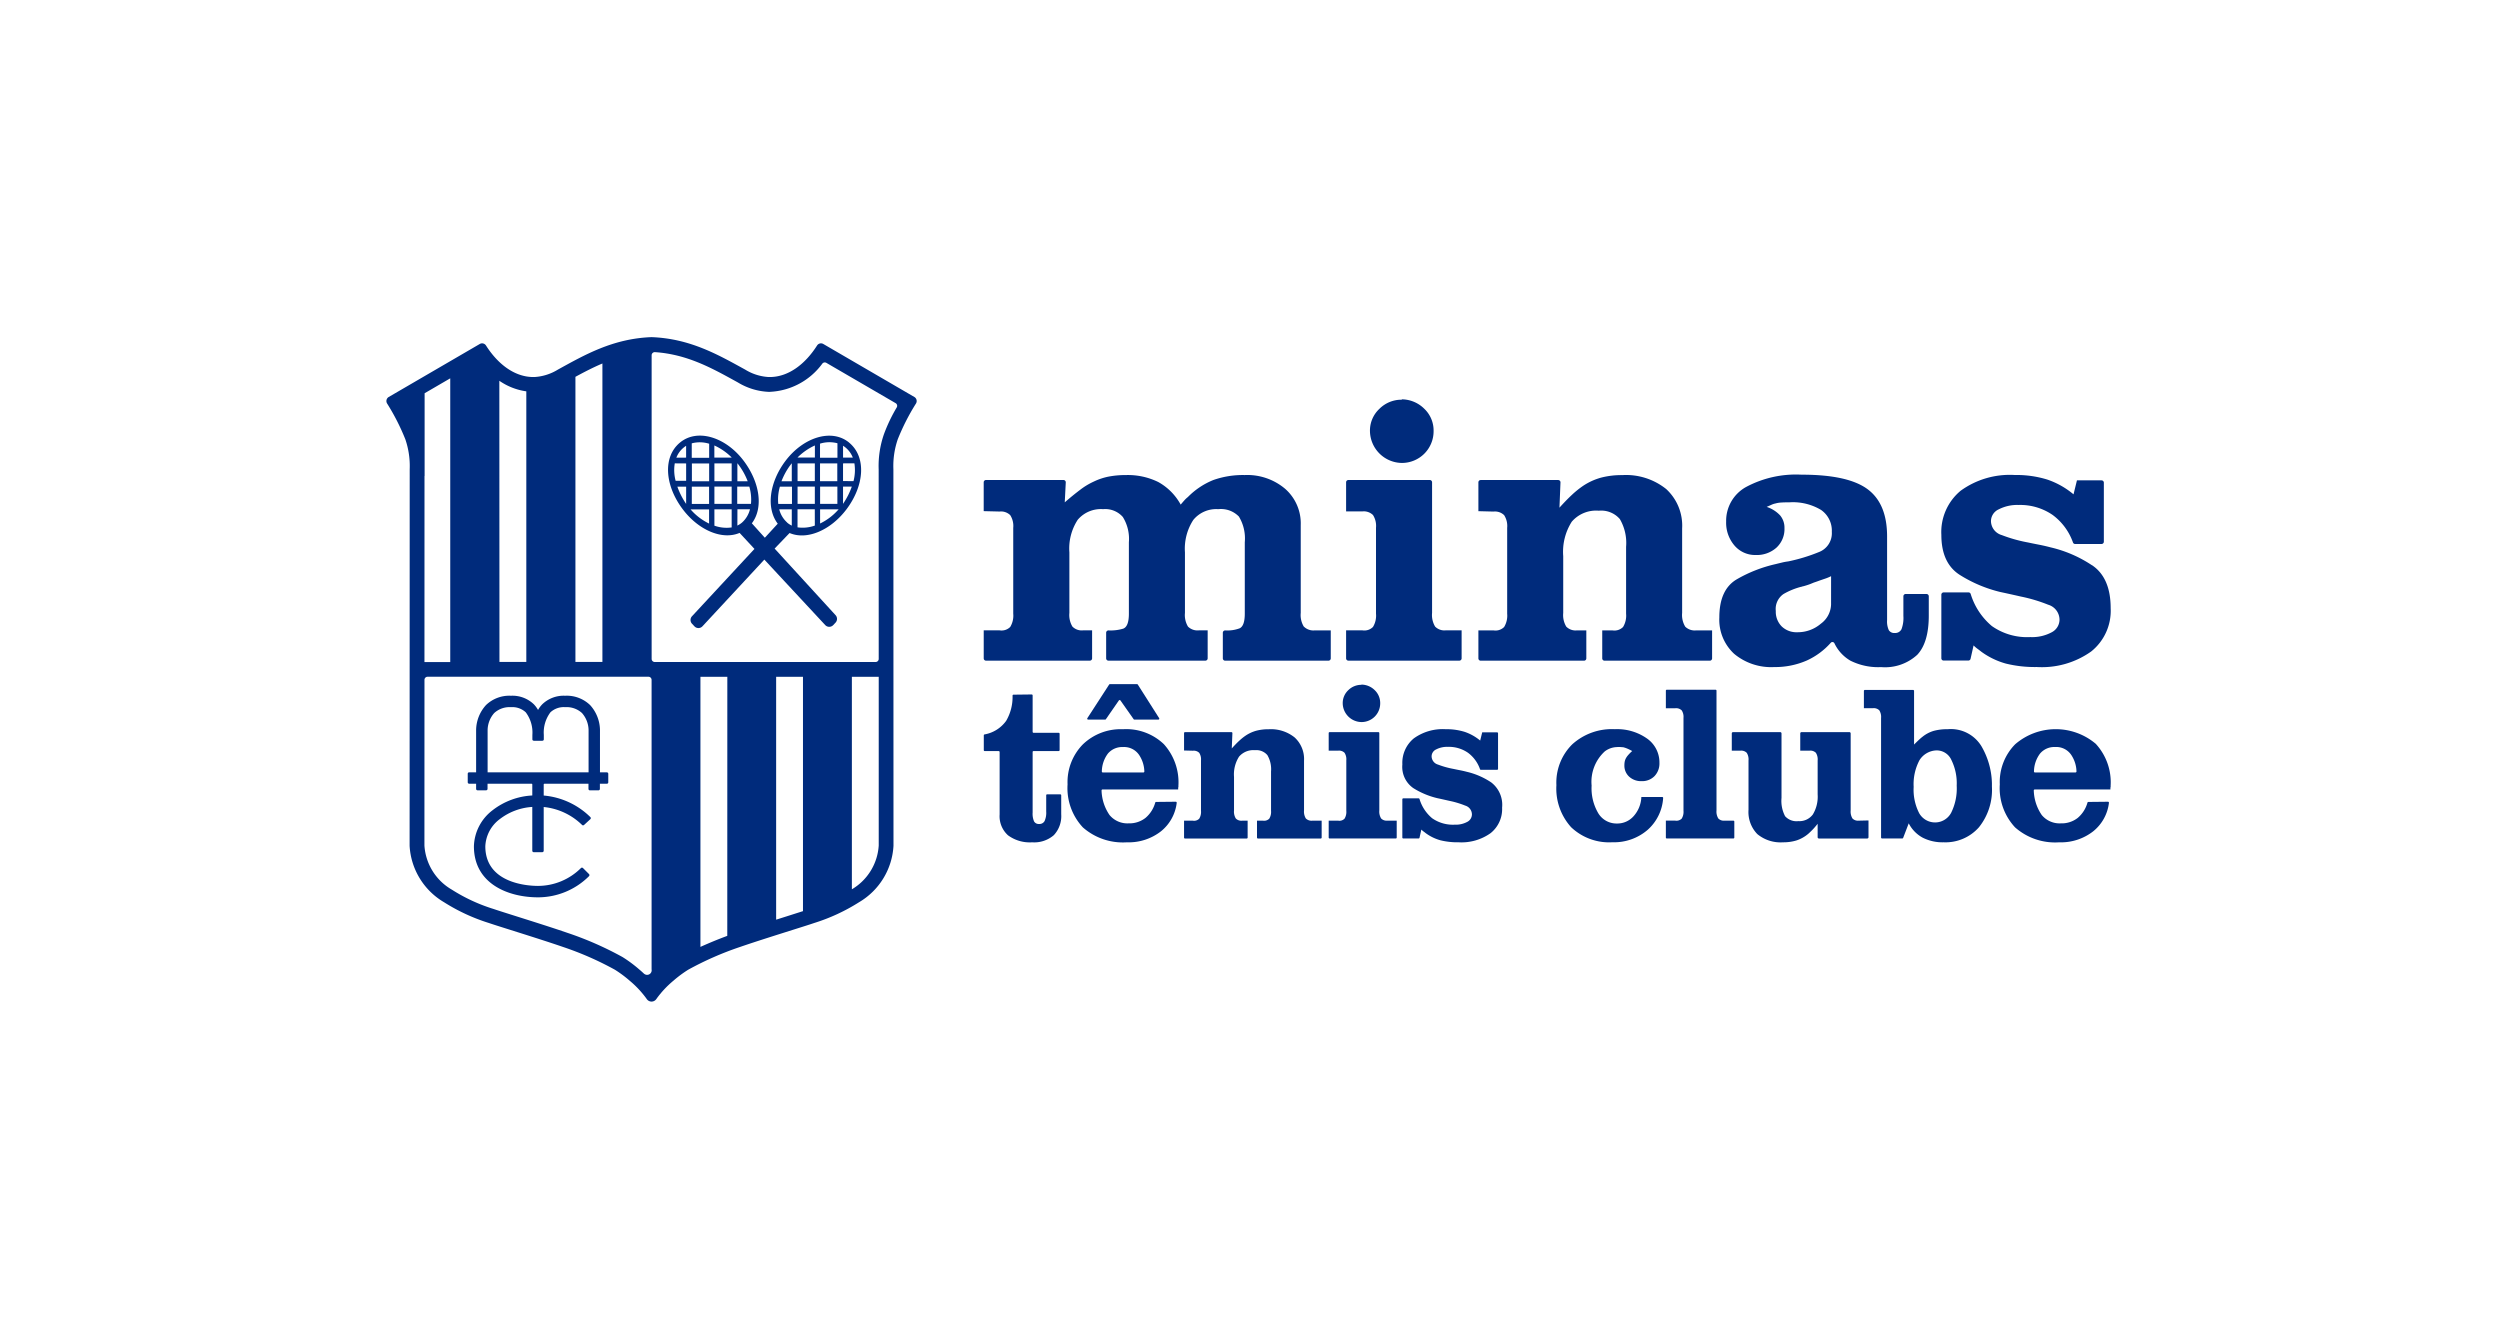
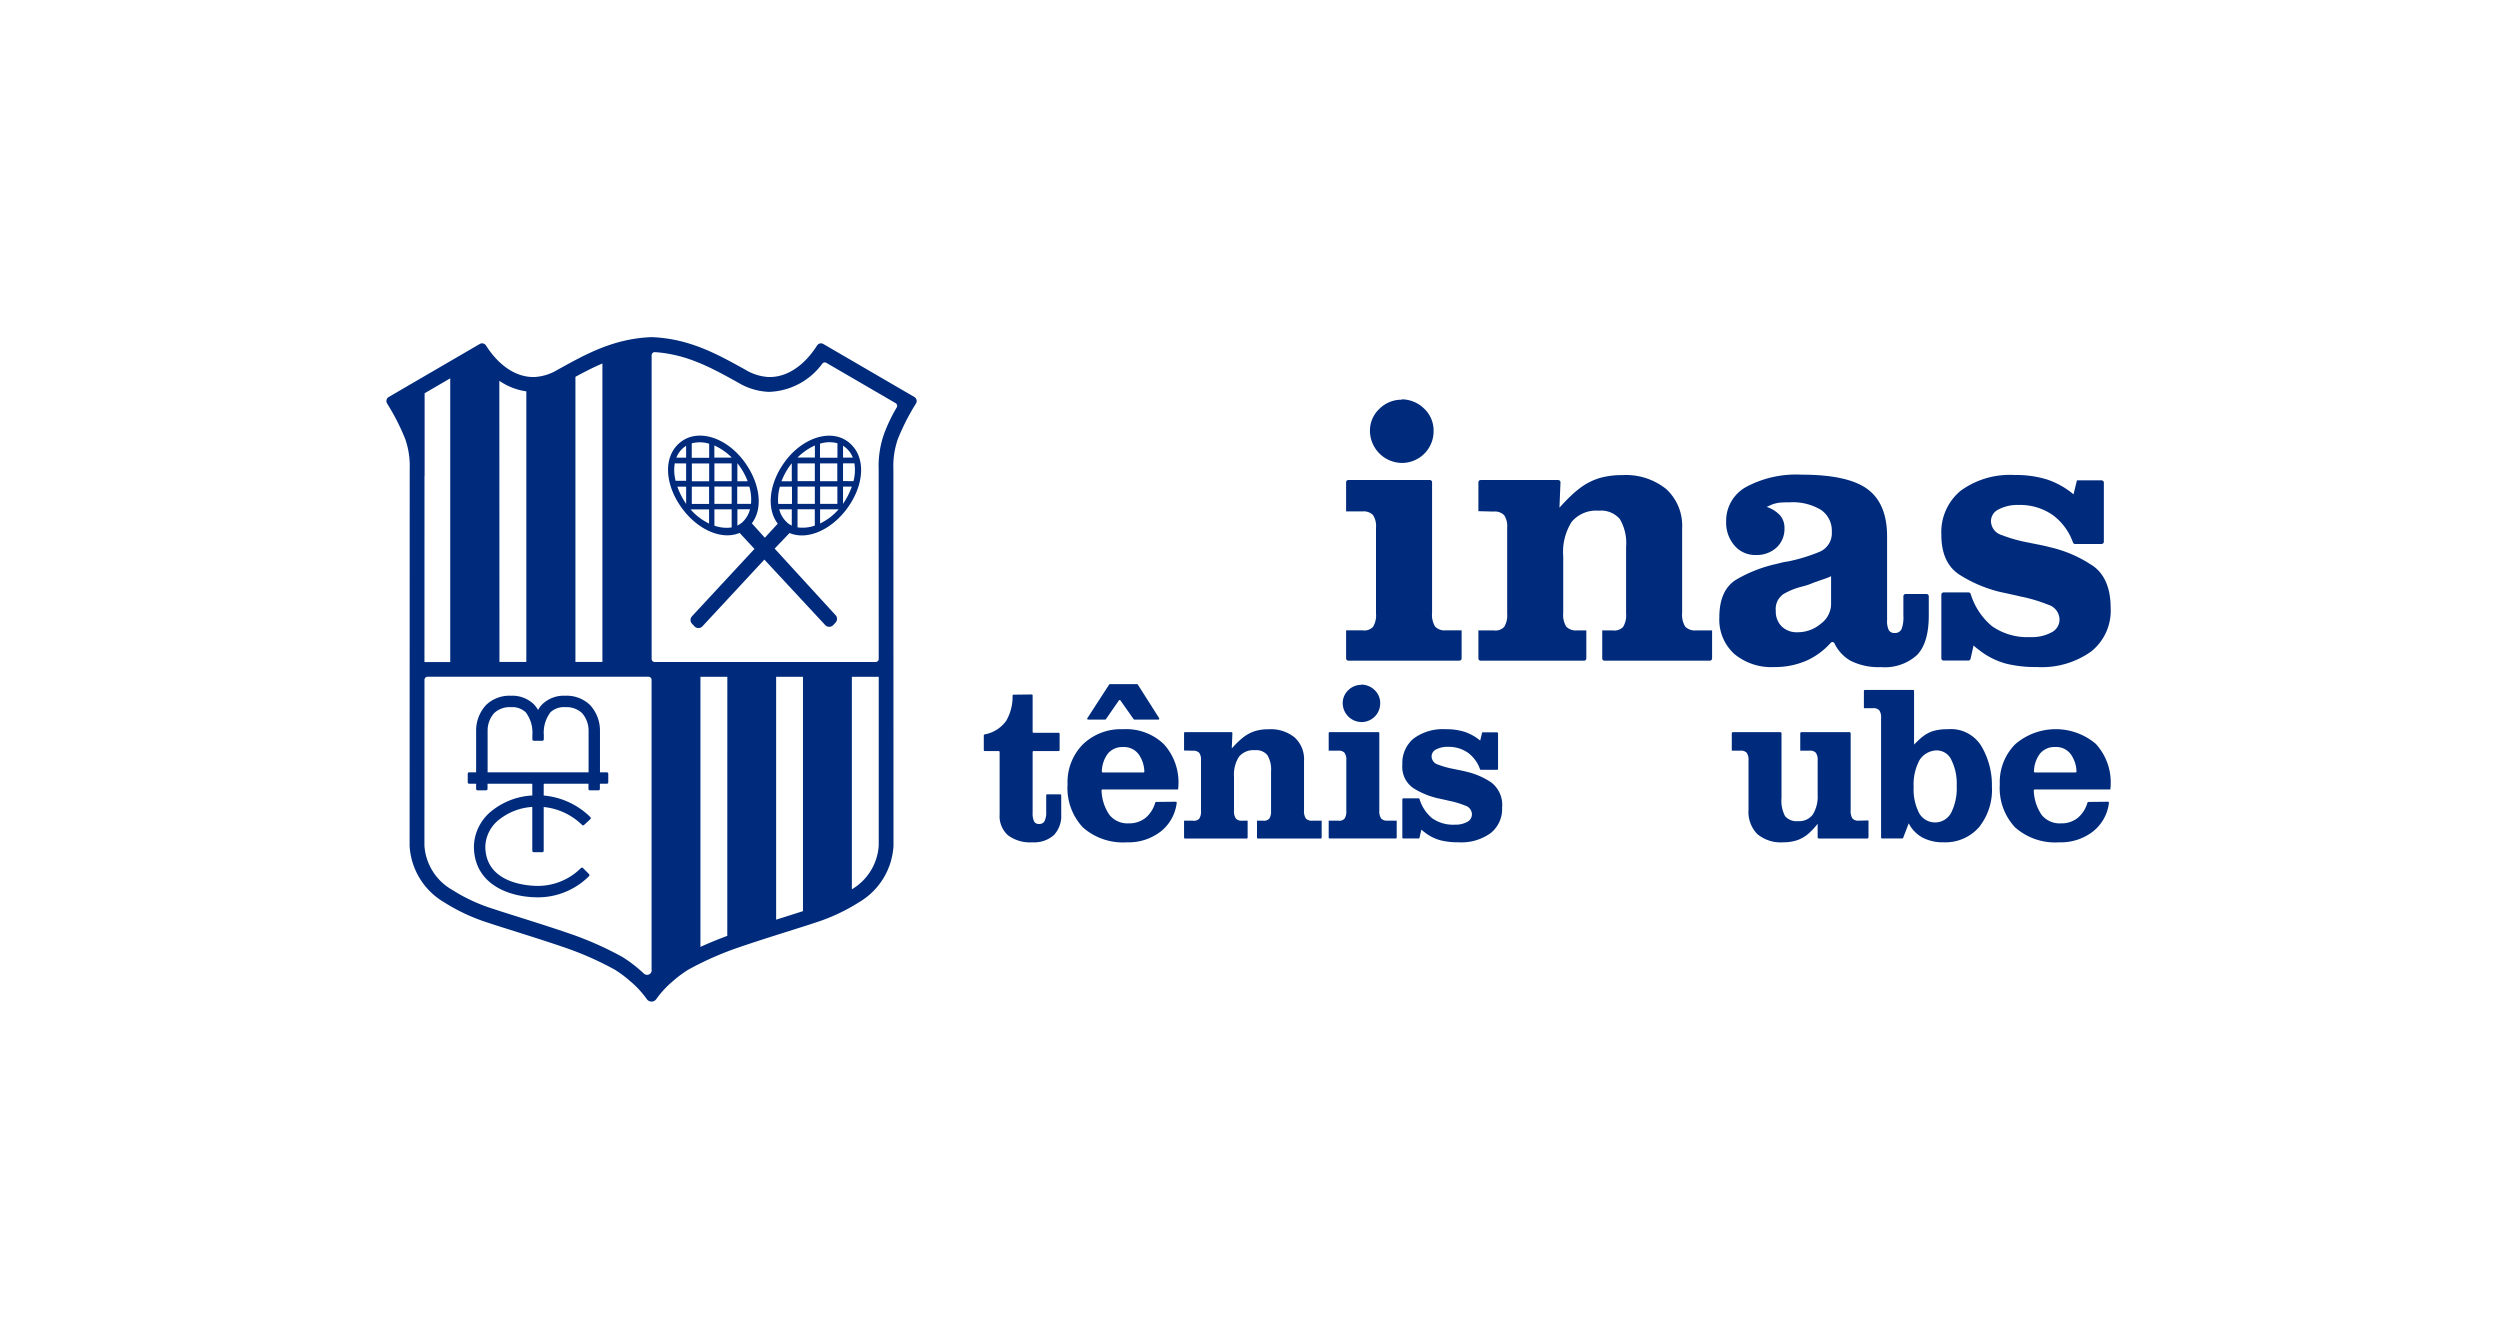
<svg xmlns="http://www.w3.org/2000/svg" width="304" height="163" viewBox="0 0 304 163">
  <g transform="translate(-394 -8463)">
    <rect width="304" height="163" transform="translate(394 8463)" fill="#fff" />
    <g transform="translate(100.843 8331.928)">
-       <path d="M457.72,208.653a2.716,2.716,0,0,1-.37-1.66V196.31a5.6,5.6,0,0,0-1.887-4.4,7.125,7.125,0,0,0-4.928-1.681,10.794,10.794,0,0,0-3.8.6,9.1,9.1,0,0,0-3.107,2.072,3.18,3.18,0,0,0-.438.415c-.139.156-.283.322-.438.508a6.942,6.942,0,0,0-2.718-2.742,8.376,8.376,0,0,0-3.961-.851,10.854,10.854,0,0,0-2.072.184,7.516,7.516,0,0,0-1.8.6,8.453,8.453,0,0,0-1.682,1.015q-.856.643-1.865,1.518l.123-2.423a.279.279,0,0,0-.279-.294h-9.42a.28.28,0,0,0-.28.28v3.507l1.936.048a1.6,1.6,0,0,1,1.288.437,2.432,2.432,0,0,1,.368,1.548v10.431a2.653,2.653,0,0,1-.368,1.619,1.482,1.482,0,0,1-1.288.413H418.8v3.406a.279.279,0,0,0,.28.279H431.7a.279.279,0,0,0,.28-.279v-3.406h-1.106a1.573,1.573,0,0,1-1.288-.459,2.723,2.723,0,0,1-.369-1.66v-7.366a6.378,6.378,0,0,1,1.015-3.961,3.682,3.682,0,0,1,3.084-1.29,2.847,2.847,0,0,1,2.4.95,5.04,5.04,0,0,1,.736,3.069v8.686c0,1.047-.23,1.651-.691,1.825a5.326,5.326,0,0,1-1.781.213.284.284,0,0,0-.292.274v3.125a.279.279,0,0,0,.28.279h11.785a.279.279,0,0,0,.279-.279v-3.406h-1.06a1.639,1.639,0,0,1-1.334-.459,2.724,2.724,0,0,1-.368-1.66v-7.366a6.4,6.4,0,0,1,1.013-3.939,3.6,3.6,0,0,1,3.04-1.312,3.035,3.035,0,0,1,2.508.9,5.132,5.132,0,0,1,.715,3.121v8.686q0,1.477-.621,1.779a4.234,4.234,0,0,1-1.757.258.285.285,0,0,0-.292.274v3.126a.279.279,0,0,0,.28.279h12.565a.279.279,0,0,0,.279-.279v-3.406h-1.932a1.64,1.64,0,0,1-1.336-.459" transform="translate(-6.023 -1.391)" fill="#002b7c" />
      <path d="M477.342,208.7a2.738,2.738,0,0,1-.368-1.66V191.16a.28.28,0,0,0-.28-.28H466.8a.28.28,0,0,0-.28.28V194.7H468.5a1.609,1.609,0,0,1,1.288.437,2.455,2.455,0,0,1,.368,1.549V207.13a2.653,2.653,0,0,1-.368,1.619,1.481,1.481,0,0,1-1.288.413H466.52v3.406a.279.279,0,0,0,.28.279h13.487a.279.279,0,0,0,.28-.279v-3.406h-1.934a1.578,1.578,0,0,1-1.29-.459" transform="translate(-9.677 -1.44)" fill="#002b7c" />
      <path d="M473.531,187.993a3.85,3.85,0,0,0,3.868-3.868,3.647,3.647,0,0,0-1.127-2.716,3.93,3.93,0,0,0-2.741-1.152v.046a3.789,3.789,0,0,0-2.718,1.106,3.62,3.62,0,0,0-1.152,2.716,3.932,3.932,0,0,0,3.869,3.868" transform="translate(-9.917 -0.627)" fill="#002b7c" />
      <path d="M509.086,208.653a2.723,2.723,0,0,1-.37-1.66V196.725a6.047,6.047,0,0,0-1.933-4.789,7.808,7.808,0,0,0-5.342-1.7,9.925,9.925,0,0,0-2.556.3,7.573,7.573,0,0,0-2.188.99,11.151,11.151,0,0,0-1.4,1.127c-.478.445-.974.961-1.5,1.544l.126-3.071a.279.279,0,0,0-.279-.291h-9.423a.28.28,0,0,0-.28.28v3.507l1.842.048a1.6,1.6,0,0,1,1.289.437,2.444,2.444,0,0,1,.368,1.548v10.431a2.666,2.666,0,0,1-.368,1.619,1.48,1.48,0,0,1-1.289.413h-1.842v3.406a.279.279,0,0,0,.28.279h12.565a.279.279,0,0,0,.279-.279v-3.406h-1.15a1.581,1.581,0,0,1-1.291-.459,2.731,2.731,0,0,1-.368-1.66v-6.906a6.815,6.815,0,0,1,1.038-4.19,3.9,3.9,0,0,1,3.293-1.338,2.988,2.988,0,0,1,2.555,1.019,5.74,5.74,0,0,1,.759,3.369v8.133a2.667,2.667,0,0,1-.368,1.619,1.482,1.482,0,0,1-1.29.413H499v3.406a.279.279,0,0,0,.28.279h12.8a.279.279,0,0,0,.279-.279v-3.406H510.42a1.642,1.642,0,0,1-1.334-.459" transform="translate(-11.011 -1.391)" fill="#002b7c" />
      <path d="M529.256,205.978a3,3,0,0,1-1.243,2.324,4.325,4.325,0,0,1-2.855,1.037,2.581,2.581,0,0,1-1.911-.713,2.527,2.527,0,0,1-.712-1.866,2.2,2.2,0,0,1,.944-2.072,8.569,8.569,0,0,1,2.141-.875.17.17,0,0,0,.093-.023.18.18,0,0,1,.091-.022c.248-.064.477-.134.692-.207s.43-.163.644-.254c.186-.064.363-.121.53-.184s.345-.122.529-.186.363-.12.53-.183a5.44,5.44,0,0,0,.529-.232Zm11.6-1.29h-2.527a.279.279,0,0,0-.279.28v2.392a3.894,3.894,0,0,1-.23,1.611.848.848,0,0,1-.829.459.763.763,0,0,1-.714-.344,2.541,2.541,0,0,1-.209-1.219V197.687q0-4-2.393-5.757t-8.013-1.75a12.834,12.834,0,0,0-6.747,1.5,4.694,4.694,0,0,0-2.417,4.215,4.236,4.236,0,0,0,1.013,2.9,3.285,3.285,0,0,0,2.579,1.152,3.574,3.574,0,0,0,2.531-.9,3.073,3.073,0,0,0,.968-2.372,2.308,2.308,0,0,0-.528-1.542,3.881,3.881,0,0,0-1.636-1.036c.214-.091.409-.179.577-.254a2.078,2.078,0,0,1,.484-.161,3.336,3.336,0,0,1,.713-.115c.258-.018.593-.025.99-.025a6.665,6.665,0,0,1,3.845.922,3.062,3.062,0,0,1,1.313,2.671,2.449,2.449,0,0,1-1.59,2.464,21.028,21.028,0,0,1-3.708,1.127,6.651,6.651,0,0,0-.759.139c-.259.063-.512.122-.758.185a16.882,16.882,0,0,0-4.721,1.841q-2.143,1.244-2.142,4.651a5.644,5.644,0,0,0,1.8,4.42,7.029,7.029,0,0,0,4.881,1.612,9.6,9.6,0,0,0,3.961-.8,8.718,8.718,0,0,0,2.907-2.152.27.27,0,0,1,.447.064,4.874,4.874,0,0,0,1.942,2.11,7.551,7.551,0,0,0,3.731.783,5.776,5.776,0,0,0,4.4-1.5q1.4-1.49,1.4-4.765v-2.345a.28.28,0,0,0-.28-.28" transform="translate(-13.441 -1.387)" fill="#002b7c" />
      <path d="M563.208,201.191a15.346,15.346,0,0,0-5-2.164c-.461-.121-.927-.231-1.4-.323s-.925-.183-1.357-.275a17.869,17.869,0,0,1-3.2-.9,1.8,1.8,0,0,1-1.313-1.726,1.587,1.587,0,0,1,.945-1.405,4.909,4.909,0,0,1,2.418-.53,6.945,6.945,0,0,1,4.145,1.22,7.1,7.1,0,0,1,2.466,3.345.272.272,0,0,0,.252.179h3.22a.28.28,0,0,0,.28-.28v-7.177a.28.28,0,0,0-.28-.28h-2.992l-.415,1.7a9.937,9.937,0,0,0-3.2-1.8,12.674,12.674,0,0,0-3.937-.551,10.178,10.178,0,0,0-6.586,1.911,6.522,6.522,0,0,0-2.349,5.365q0,3.452,2.256,4.88a16.421,16.421,0,0,0,4.928,2.074c.432.091.852.183,1.267.275s.822.184,1.22.275a18.967,18.967,0,0,1,3.316.992,1.913,1.913,0,0,1,1.381,1.818,1.741,1.741,0,0,1-.967,1.543,5,5,0,0,1-2.58.575,7.45,7.45,0,0,1-4.673-1.335,8.226,8.226,0,0,1-2.583-3.91.278.278,0,0,0-.258-.188h-3.028a.28.28,0,0,0-.28.28v7.73a.279.279,0,0,0,.28.279h3a.28.28,0,0,0,.273-.218l.366-1.624a3.72,3.72,0,0,0,.482.415c.167.121.328.248.485.369a9.248,9.248,0,0,0,2.97,1.428,14.71,14.71,0,0,0,3.752.415,10.336,10.336,0,0,0,6.609-1.888,6.336,6.336,0,0,0,2.373-5.25q0-3.732-2.28-5.251" transform="translate(-15.679 -1.391)" fill="#002b7c" />
      <path d="M428.1,231.265h-1.585a.116.116,0,0,0-.116.115v1.973a2.461,2.461,0,0,1-.2,1.166.708.708,0,0,1-.665.352.646.646,0,0,1-.61-.311,2.314,2.314,0,0,1-.176-1.072v-7.37a.116.116,0,0,1,.116-.115h3.05a.116.116,0,0,0,.115-.116V223.9a.116.116,0,0,0-.115-.116h-3.05a.116.116,0,0,1-.116-.116v-4.431a.116.116,0,0,0-.116-.116l-2.213.026a.114.114,0,0,0-.112.115,5.761,5.761,0,0,1-.773,3.06,4.119,4.119,0,0,1-2.636,1.659.116.116,0,0,0-.089.11v1.8a.116.116,0,0,0,.116.116h1.694a.116.116,0,0,1,.116.115v7.587a3.121,3.121,0,0,0,1.017,2.537,4.459,4.459,0,0,0,2.942.854,3.634,3.634,0,0,0,2.63-.868,3.39,3.39,0,0,0,.9-2.55v-2.3a.115.115,0,0,0-.115-.115" transform="translate(-6.023 -3.603)" fill="#002b7c" />
      <path d="M439.058,228.959h-4.931a.121.121,0,0,1-.118-.13,3.72,3.72,0,0,1,.737-2.168,2.264,2.264,0,0,1,1.831-.794,2.2,2.2,0,0,1,1.966.963,3.776,3.776,0,0,1,.635,2.006.121.121,0,0,1-.12.124M436.6,223.7a6.644,6.644,0,0,0-4.9,1.844,6.544,6.544,0,0,0-1.858,4.854,7,7,0,0,0,1.858,5.235,7.354,7.354,0,0,0,5.357,1.817,6.373,6.373,0,0,0,4.149-1.343,5.221,5.221,0,0,0,1.908-3.455.121.121,0,0,0-.12-.137l-2.385.025a.115.115,0,0,0-.106.081,3.734,3.734,0,0,1-1.181,1.858,3.162,3.162,0,0,1-2.048.665,2.81,2.81,0,0,1-2.333-1.018,5.518,5.518,0,0,1-.965-2.973.12.12,0,0,1,.117-.131h9.2v-.163a.322.322,0,0,1,.028-.136v-.163a6.909,6.909,0,0,0-1.777-5.051,6.612,6.612,0,0,0-4.95-1.811" transform="translate(-6.869 -3.953)" fill="#002b7c" />
      <path d="M434.6,222.076a.116.116,0,0,0,.1-.05l1.578-2.282a.117.117,0,0,1,.191,0l1.606,2.283a.118.118,0,0,0,.1.049h2.9a.116.116,0,0,0,.1-.178l-2.592-4.08a.113.113,0,0,0-.1-.054h-3.291a.115.115,0,0,0-.1.054l-2.644,4.08a.116.116,0,0,0,.1.179Z" transform="translate(-7.066 -3.499)" fill="#002b7c" />
      <path d="M459.986,234.545a1.6,1.6,0,0,1-.217-.977v-6.047a3.561,3.561,0,0,0-1.139-2.82,4.6,4.6,0,0,0-3.146-1,5.857,5.857,0,0,0-1.505.176,4.429,4.429,0,0,0-1.288.584,6.59,6.59,0,0,0-.826.664c-.283.261-.574.567-.882.909l.076-1.859a.116.116,0,0,0-.115-.121h-5.649a.115.115,0,0,0-.115.115v2.116l1.084.028a.948.948,0,0,1,.76.257,1.437,1.437,0,0,1,.216.912v6.144a1.557,1.557,0,0,1-.216.951.871.871,0,0,1-.76.245h-1.084v2.054a.115.115,0,0,0,.115.115h7.5a.116.116,0,0,0,.116-.115v-2.054h-.678a.932.932,0,0,1-.761-.271,1.605,1.605,0,0,1-.216-.977V229.5a4.023,4.023,0,0,1,.611-2.467,2.3,2.3,0,0,1,1.938-.786,1.76,1.76,0,0,1,1.505.6,3.38,3.38,0,0,1,.448,1.984v4.792a1.556,1.556,0,0,1-.217.951.871.871,0,0,1-.76.245h-.731v2.054a.115.115,0,0,0,.115.115h7.633a.115.115,0,0,0,.115-.115v-2.054h-1.139a.965.965,0,0,1-.786-.271" transform="translate(-8.042 -3.953)" fill="#002b7c" />
      <path d="M470.6,234.575a1.6,1.6,0,0,1-.217-.977v-9.4a.116.116,0,0,0-.116-.115h-5.925a.115.115,0,0,0-.115.115v2.136h1.166a.945.945,0,0,1,.759.259,1.433,1.433,0,0,1,.217.911v6.151a1.55,1.55,0,0,1-.217.951.871.871,0,0,1-.759.245h-1.166V236.9a.115.115,0,0,0,.115.115h8.041a.115.115,0,0,0,.115-.115v-2.054h-1.139a.928.928,0,0,1-.759-.271" transform="translate(-9.501 -3.983)" fill="#002b7c" />
      <path d="M468.352,222.379a2.268,2.268,0,0,0,2.279-2.278,2.151,2.151,0,0,0-.665-1.6,2.316,2.316,0,0,0-1.614-.677v.027a2.239,2.239,0,0,0-1.6.65,2.142,2.142,0,0,0-.678,1.6,2.313,2.313,0,0,0,2.278,2.278" transform="translate(-9.642 -3.504)" fill="#002b7c" />
      <path d="M484.713,230.152a9.018,9.018,0,0,0-2.942-1.274c-.271-.071-.547-.136-.827-.19s-.546-.109-.8-.163a10.523,10.523,0,0,1-1.885-.528,1.06,1.06,0,0,1-.774-1.017.935.935,0,0,1,.556-.827,2.9,2.9,0,0,1,1.424-.311,4.084,4.084,0,0,1,2.442.718,4.19,4.19,0,0,1,1.463,2,.113.113,0,0,0,.1.074h1.978a.115.115,0,0,0,.115-.115v-4.324a.116.116,0,0,0-.115-.116h-1.811l-.245,1a5.863,5.863,0,0,0-1.884-1.058,7.45,7.45,0,0,0-2.319-.325,6,6,0,0,0-3.879,1.125,3.85,3.85,0,0,0-1.382,3.16,3.136,3.136,0,0,0,1.329,2.876,9.661,9.661,0,0,0,2.9,1.22c.254.054.5.108.745.163s.485.109.719.163a11.147,11.147,0,0,1,1.952.583,1.13,1.13,0,0,1,.814,1.071,1.028,1.028,0,0,1-.57.909,2.944,2.944,0,0,1-1.519.339,4.39,4.39,0,0,1-2.753-.786,4.871,4.871,0,0,1-1.533-2.336.114.114,0,0,0-.106-.078h-1.866a.116.116,0,0,0-.115.116v4.649a.116.116,0,0,0,.115.116H475.9a.117.117,0,0,0,.114-.09l.223-.995a2.249,2.249,0,0,0,.284.244c.1.071.193.146.284.217a5.458,5.458,0,0,0,1.749.841,8.685,8.685,0,0,0,2.211.245,6.091,6.091,0,0,0,3.892-1.113,3.731,3.731,0,0,0,1.4-3.093,3.437,3.437,0,0,0-1.343-3.091" transform="translate(-10.244 -3.953)" fill="#002b7c" />
      <path d="M561.805,228.959h-4.931a.121.121,0,0,1-.118-.13,3.711,3.711,0,0,1,.737-2.167,2.261,2.261,0,0,1,1.831-.8,2.2,2.2,0,0,1,1.966.963,3.775,3.775,0,0,1,.635,2.006.121.121,0,0,1-.12.124m2.5-3.451a7.543,7.543,0,0,0-9.845.033A6.545,6.545,0,0,0,552.6,230.4a7,7,0,0,0,1.858,5.234,7.354,7.354,0,0,0,5.357,1.817,6.368,6.368,0,0,0,4.149-1.343,5.218,5.218,0,0,0,1.908-3.455.121.121,0,0,0-.12-.137l-2.385.025a.116.116,0,0,0-.106.081,3.73,3.73,0,0,1-1.181,1.858,3.163,3.163,0,0,1-2.048.665,2.813,2.813,0,0,1-2.333-1.017,5.532,5.532,0,0,1-.966-2.973.122.122,0,0,1,.118-.132h9.2v-.162a.327.327,0,0,1,.028-.137v-.163a6.911,6.911,0,0,0-1.777-5.051" transform="translate(-16.268 -3.953)" fill="#002b7c" />
-       <path d="M507.073,231.941H504.54v.028a3.682,3.682,0,0,1-.936,2.3,2.643,2.643,0,0,1-2.02.895,2.594,2.594,0,0,1-2.263-1.221,5.967,5.967,0,0,1-.827-3.389,5.015,5.015,0,0,1,1.6-4.159,2.537,2.537,0,0,1,1.425-.522,3.074,3.074,0,0,1,.583,0,1.56,1.56,0,0,0,.218.014,3.128,3.128,0,0,1,.5.163c.173.071.376.173.61.3a5.631,5.631,0,0,0-.488.488,2.1,2.1,0,0,0-.3.435,1.493,1.493,0,0,0-.123.366,2.389,2.389,0,0,0-.039.447,1.807,1.807,0,0,0,.582,1.384,2.127,2.127,0,0,0,1.506.542,2.094,2.094,0,0,0,1.573-.61,2.215,2.215,0,0,0,.6-1.613,3.543,3.543,0,0,0-1.505-2.956,6.314,6.314,0,0,0-3.918-1.139,7.174,7.174,0,0,0-5.18,1.844,6.548,6.548,0,0,0-1.926,4.963,7.007,7.007,0,0,0,1.79,5.112,6.694,6.694,0,0,0,5.016,1.83,6.246,6.246,0,0,0,4.287-1.506,5.648,5.648,0,0,0,1.888-3.872.118.118,0,0,0-.115-.127" transform="translate(-11.797 -3.953)" fill="#002b7c" />
-       <path d="M516.842,234.418h-1.108a.894.894,0,0,1-.733-.271,1.6,1.6,0,0,1-.216-.976V218.61a.112.112,0,0,0-.112-.112h-5.934a.113.113,0,0,0-.112.112v2.139h1.139a.989.989,0,0,1,.787.259,1.436,1.436,0,0,1,.217.912v11.3a1.554,1.554,0,0,1-.217.951.908.908,0,0,1-.787.245h-1.139v2.058a.112.112,0,0,0,.112.112h8.1a.112.112,0,0,0,.112-.112V234.53a.112.112,0,0,0-.112-.112" transform="translate(-12.901 -3.555)" fill="#002b7c" />
      <path d="M531.979,234.575a1.613,1.613,0,0,1-.215-.977v-9.363a.156.156,0,0,0-.156-.155H525.79a.156.156,0,0,0-.156.155v2.1h1.14a.942.942,0,0,1,.759.259,1.494,1.494,0,0,1,.216.935v4.121a4.189,4.189,0,0,1-.582,2.441,2.039,2.039,0,0,1-1.777.814,1.858,1.858,0,0,1-1.6-.6,4.024,4.024,0,0,1-.435-2.223v-7.846a.156.156,0,0,0-.156-.155h-5.736a.155.155,0,0,0-.155.155v2.1h1.057a.945.945,0,0,1,.76.259,1.487,1.487,0,0,1,.217.935v5.992a3.854,3.854,0,0,0,1.07,2.957,4.435,4.435,0,0,0,3.133,1,5.348,5.348,0,0,0,1.682-.244,4.307,4.307,0,0,0,1.41-.814c.179-.163.363-.339.543-.528s.368-.411.568-.665v1.634a.156.156,0,0,0,.156.155h5.873a.155.155,0,0,0,.155-.155v-2.042l-1.193.028a.929.929,0,0,1-.76-.271" transform="translate(-13.566 -3.983)" fill="#002b7c" />
      <path d="M545.312,233.471a2.22,2.22,0,0,1-3.878.055,6.257,6.257,0,0,1-.678-3.214v0a6.208,6.208,0,0,1,.705-3.238,2.534,2.534,0,0,1,1.994-1.193,1.954,1.954,0,0,1,1.884,1.15,6.386,6.386,0,0,1,.651,3.132,6.656,6.656,0,0,1-.678,3.308M544.9,223.3a6.248,6.248,0,0,0-1.695.2,3.959,3.959,0,0,0-1.37.718c-.163.125-.328.271-.5.433s-.349.336-.529.515v-6.514a.13.13,0,0,0-.13-.13h-5.842a.13.13,0,0,0-.13.13v2.093h1.112a.949.949,0,0,1,.76.258,1.493,1.493,0,0,1,.217.936V236.46a.13.13,0,0,0,.13.13h2.437a.13.13,0,0,0,.122-.084l.674-1.76a4.118,4.118,0,0,0,1.681,1.735,5.3,5.3,0,0,0,2.55.571,5.425,5.425,0,0,0,4.3-1.817,7.253,7.253,0,0,0,1.586-4.937v-.434a9.363,9.363,0,0,0-1.288-4.515A4.35,4.35,0,0,0,544.9,223.3" transform="translate(-14.898 -3.557)" fill="#002b7c" />
      <path d="M402.2,180.615a19.585,19.585,0,0,0-1.562,3.274,11.787,11.787,0,0,0-.635,4.263l.006,23.04a.38.38,0,0,1-.38.38H372.776a.38.38,0,0,1-.38-.38v-36.92a.381.381,0,0,1,.4-.38c3.865.259,6.844,1.9,9.729,3.488l.363.2a7.831,7.831,0,0,0,3.713,1.14c.055,0,.109,0,.163,0a8.371,8.371,0,0,0,6.39-3.433.382.382,0,0,1,.488-.093l8.422,4.9a.378.378,0,0,1,.138.517m-5.457,58.6V213.367h3.265l0,20.518a6.668,6.668,0,0,1-3.27,5.33m-7.824,3.253-1.38.436V213.367h3.263v28.5c-.5.16-1.16.369-1.883.6m-7.322,2.406c-1.14.423-2.262.886-3.264,1.343V213.367H381.6Zm-12.752,2.569a40.188,40.188,0,0,0-6.652-2.924c-1.757-.608-4.292-1.408-6.328-2.051-1.216-.384-2.266-.717-2.643-.849-.018,0-.036-.012-.054-.017a21.032,21.032,0,0,1-5.064-2.347,6.684,6.684,0,0,1-3.334-5.371l.006-20.14a.379.379,0,0,1,.379-.379h26.858a.38.38,0,0,1,.38.38v35.2a.556.556,0,0,1-.895.545l0,.008c-.2-.187-.4-.371-.616-.549a15.707,15.707,0,0,0-2.039-1.508m-24.064-58.508.014.033V178.891l3.117-1.815v34.5h-3.136Zm9.1-11.558a7.593,7.593,0,0,0,3.281,1.285v32.908H353.89Zm9.253-.48c1.058-.575,2.14-1.138,3.281-1.621v36.294h-3.281Zm41.211,2.451-11.067-6.443a.564.564,0,0,0-.76.182c-1.44,2.268-3.483,3.835-5.759,3.835h-.12a6.094,6.094,0,0,1-2.869-.907c-3.241-1.779-6.675-3.77-11.382-3.944-4.707.174-8.141,2.165-11.381,3.944a6.1,6.1,0,0,1-2.869.907h-.12c-2.277,0-4.321-1.567-5.76-3.835a.563.563,0,0,0-.759-.182l-11.068,6.443a.574.574,0,0,0-.211.771,26.956,26.956,0,0,1,2.227,4.364,10.033,10.033,0,0,1,.535,3.644l-.012,45.793a8.5,8.5,0,0,0,4.183,6.863,22.941,22.941,0,0,0,5.472,2.533c1.031.361,6.131,1.916,8.978,2.9a38.459,38.459,0,0,1,6.326,2.775,14.089,14.089,0,0,1,1.8,1.337,11.975,11.975,0,0,1,2.084,2.237.7.7,0,0,0,1.153,0,11.945,11.945,0,0,1,2.084-2.237,14.088,14.088,0,0,1,1.8-1.337,38.5,38.5,0,0,1,6.326-2.775c2.848-.984,7.948-2.539,8.978-2.9a22.943,22.943,0,0,0,5.473-2.533,8.5,8.5,0,0,0,4.183-6.863l-.012-45.793a9.993,9.993,0,0,1,.535-3.644,26.953,26.953,0,0,1,2.226-4.364.573.573,0,0,0-.211-.771" transform="translate(0 0)" fill="#002b7c" />
      <path d="M353.271,228.6v-5.163a3.21,3.21,0,0,1,.8-2.041,2.764,2.764,0,0,1,2.036-.717,2.394,2.394,0,0,1,1.8.624,4.1,4.1,0,0,1,.807,2.756c0,.153,0,.294,0,.42,0,.018,0,0,0,.057,0,.083-.015.232.235.232h.933c.223,0,.223-.132.223-.232v-.057q0-.19,0-.421a4.092,4.092,0,0,1,.807-2.756,2.393,2.393,0,0,1,1.8-.624,2.761,2.761,0,0,1,2.036.717,3.218,3.218,0,0,1,.8,2.045V228.6Zm14.506,0h-.843v-5.151a4.6,4.6,0,0,0-1.2-3.022,4.085,4.085,0,0,0-3.032-1.137,3.755,3.755,0,0,0-2.785,1.038,3.415,3.415,0,0,0-.513.691,3.491,3.491,0,0,0-.513-.691,3.756,3.756,0,0,0-2.786-1.038,4.087,4.087,0,0,0-3.032,1.137,4.6,4.6,0,0,0-1.2,3.015V228.6h-.844a.177.177,0,0,0-.176.177v1.035a.177.177,0,0,0,.176.177h.844v.626a.176.176,0,0,0,.176.176h1.036a.178.178,0,0,0,.177-.176v-.626h5.355a.087.087,0,0,1,.087.087v1.342a8.611,8.611,0,0,0-4.829,1.794,5.71,5.71,0,0,0-2.27,4.385c0,4.581,4.2,6.206,7.793,6.206a8.781,8.781,0,0,0,6.2-2.57.184.184,0,0,0,0-.259l-.731-.731a.175.175,0,0,0-.246,0,7.419,7.419,0,0,1-5.229,2.171c-1.069,0-6.4-.232-6.4-4.817a4.338,4.338,0,0,1,1.752-3.3,7.2,7.2,0,0,1,3.959-1.486v5.326a.177.177,0,0,0,.177.177h1.035a.177.177,0,0,0,.177-.177v-5.317a7.759,7.759,0,0,1,4.665,2.183.173.173,0,0,0,.242,0l.76-.7a.173.173,0,0,0,.009-.252,9.217,9.217,0,0,0-5.676-2.626v-1.344a.087.087,0,0,1,.086-.087h5.357v.626a.176.176,0,0,0,.176.176h1.036a.177.177,0,0,0,.176-.176v-.626h.843a.177.177,0,0,0,.177-.177v-1.035a.177.177,0,0,0-.177-.177" transform="translate(-0.82 -3.616)" fill="#002b7c" />
      <path d="M398.511,187.706v-1.437a2.888,2.888,0,0,1,.306.219,2.976,2.976,0,0,1,.882,1.225Zm1.27,2.865-1.272-.008,0-2.152,1.383-.006a5.32,5.32,0,0,1-.11,2.165m-1.273,2.764v-2.1h1.068a9.076,9.076,0,0,1-1.068,2.1m-.689.833a7.014,7.014,0,0,1-2.1,1.556V194h2.253c-.051.057-.1.114-.152.168m0-.833h-2.1v-2.1h2.1Zm-2.11-4.922h2.1v2.165h-2.1Zm0-2.4a3.842,3.842,0,0,1,2.118-.048v1.757H395.71Zm-.625,1.691h-2.119a7.25,7.25,0,0,1,2.119-1.472Zm-.006,2.871h-2.1v-2.164h2.1Zm0,2.758h-2.1v-2.1h2.1Zm0,2.642a4.4,4.4,0,0,1-2.105.215l0-2.2h2.1ZM392.3,193.34l-1.668,0a5.58,5.58,0,0,1,.2-2.1H392.3Zm-.577,2.272A3.213,3.213,0,0,1,390.75,194h1.526l0,1.98a2.714,2.714,0,0,1-.562-.364m.344-6.932c.071-.1.144-.193.218-.286v2.192l-1.253,0a8.14,8.14,0,0,1,1.035-1.911m-4.746,4.659-1.669,0v-2.1h1.471a5.563,5.563,0,0,1,.2,2.1m-1.091,2.273a2.716,2.716,0,0,1-.562.364l.006-1.98h1.525a3.206,3.206,0,0,1-.969,1.616m-.562-7.218c.075.093.148.19.218.286a8.148,8.148,0,0,1,1.037,1.911l-1.255,0Zm-2.8-.687v-1.473a7.242,7.242,0,0,1,2.12,1.472Zm.006.707h2.1v2.164h-2.1Zm2.1,4.922h-2.1v-2.1h2.1Zm-2.1,2.642V194h2.1l0,2.2a4.4,4.4,0,0,1-2.105-.215m-.632-8.253h-2.117v-1.757a3.842,3.842,0,0,1,2.118.048Zm0,2.853h-2.1v-2.165h2.1Zm-2.11.661h2.1v2.1h-2.1Zm2.1,4.485a7.01,7.01,0,0,1-2.1-1.556c-.052-.054-.1-.111-.152-.168h2.252Zm-2.789-5.2-1.277,0a4.976,4.976,0,0,1-.105-2.122l1.382.01Zm0,2.811a9.081,9.081,0,0,1-1.069-2.1h1.069Zm-.309-6.847a2.715,2.715,0,0,1,.306-.219v1.437l-1.188.007a2.978,2.978,0,0,1,.883-1.225m20.126-.612c-2.116-1.742-5.568-.657-7.747,2.237-1.938,2.578-2.382,5.722-.932,7.626L389,197.454l-1.58-1.755c1.444-1.9.955-5.009-.983-7.587-2.177-2.895-5.629-3.979-7.747-2.237s-1.863,5.2.315,8.1c1.9,2.534,4.787,3.8,6.927,2.891l1.805,1.947L380.144,207a.668.668,0,0,0,0,.91l.292.313a.667.667,0,0,0,.979,0l7.526-8.111,7.4,7.96a.667.667,0,0,0,.979,0l.283-.3a.668.668,0,0,0,0-.9l-7.413-8.1,1.818-1.892c2.14.909,5.022-.357,6.927-2.891,2.177-2.9,2.43-6.36.314-8.1" transform="translate(-2.839 -0.993)" fill="#002b7c" />
    </g>
  </g>
</svg>